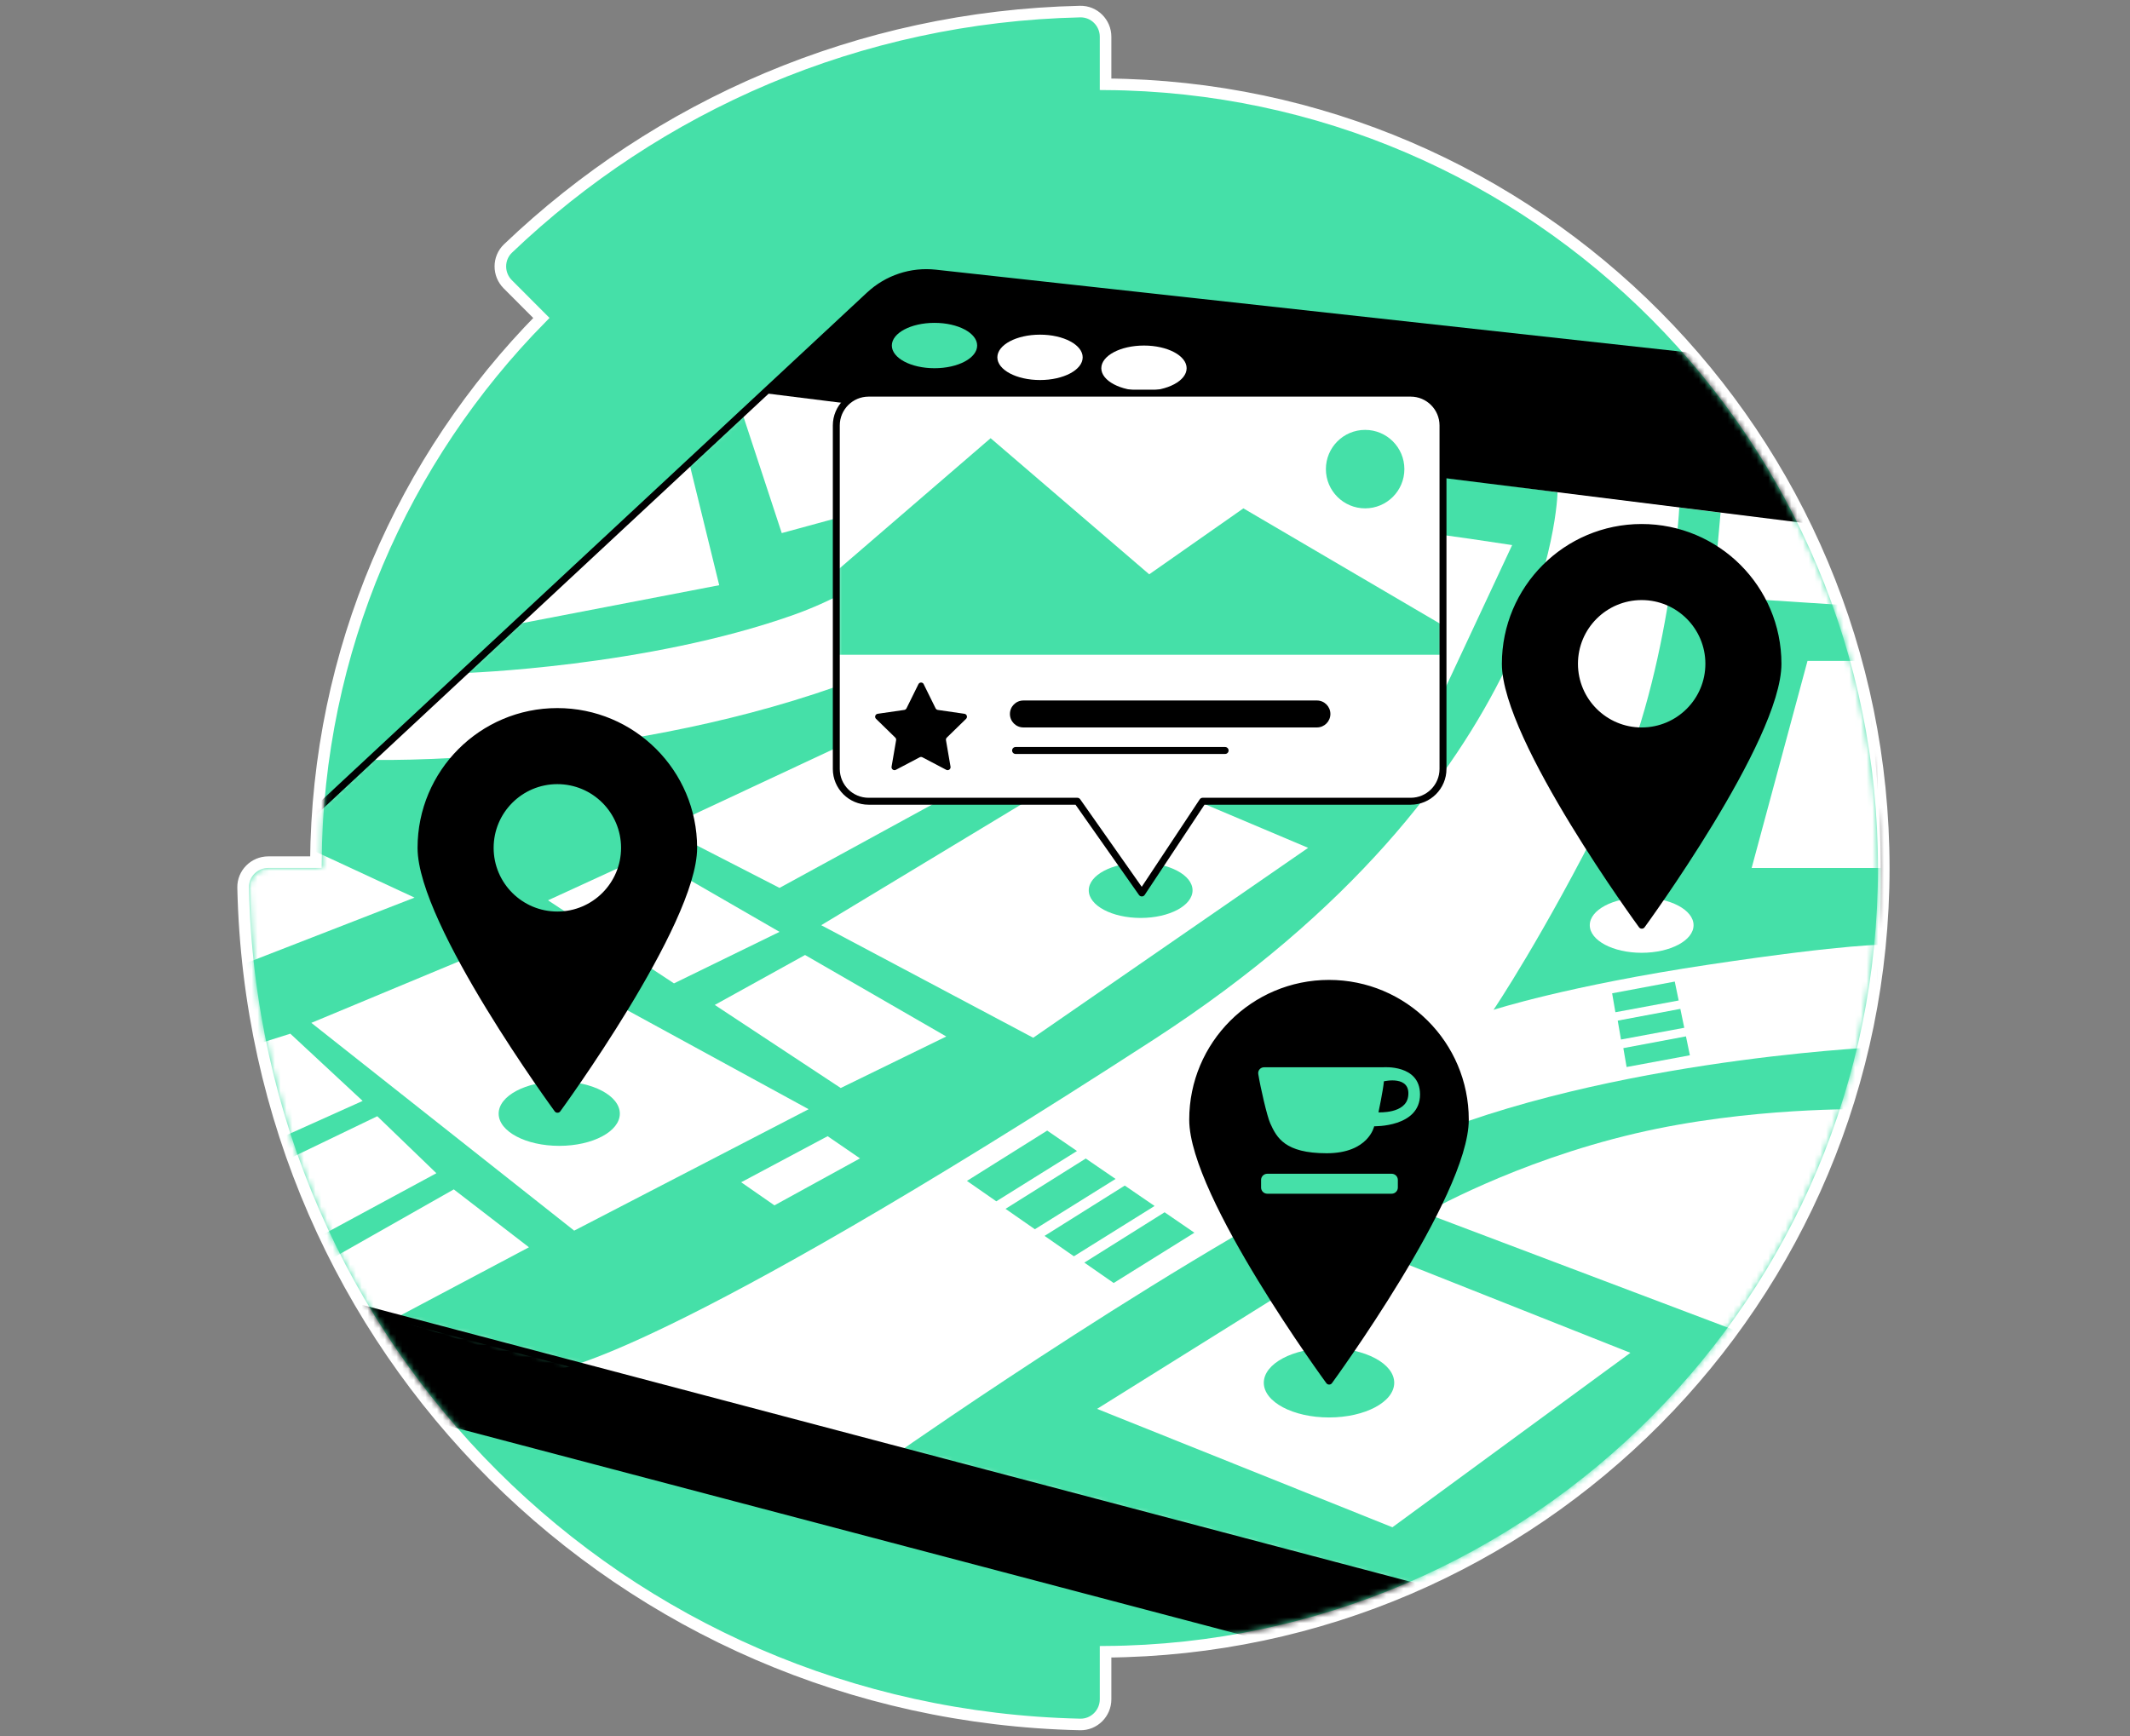
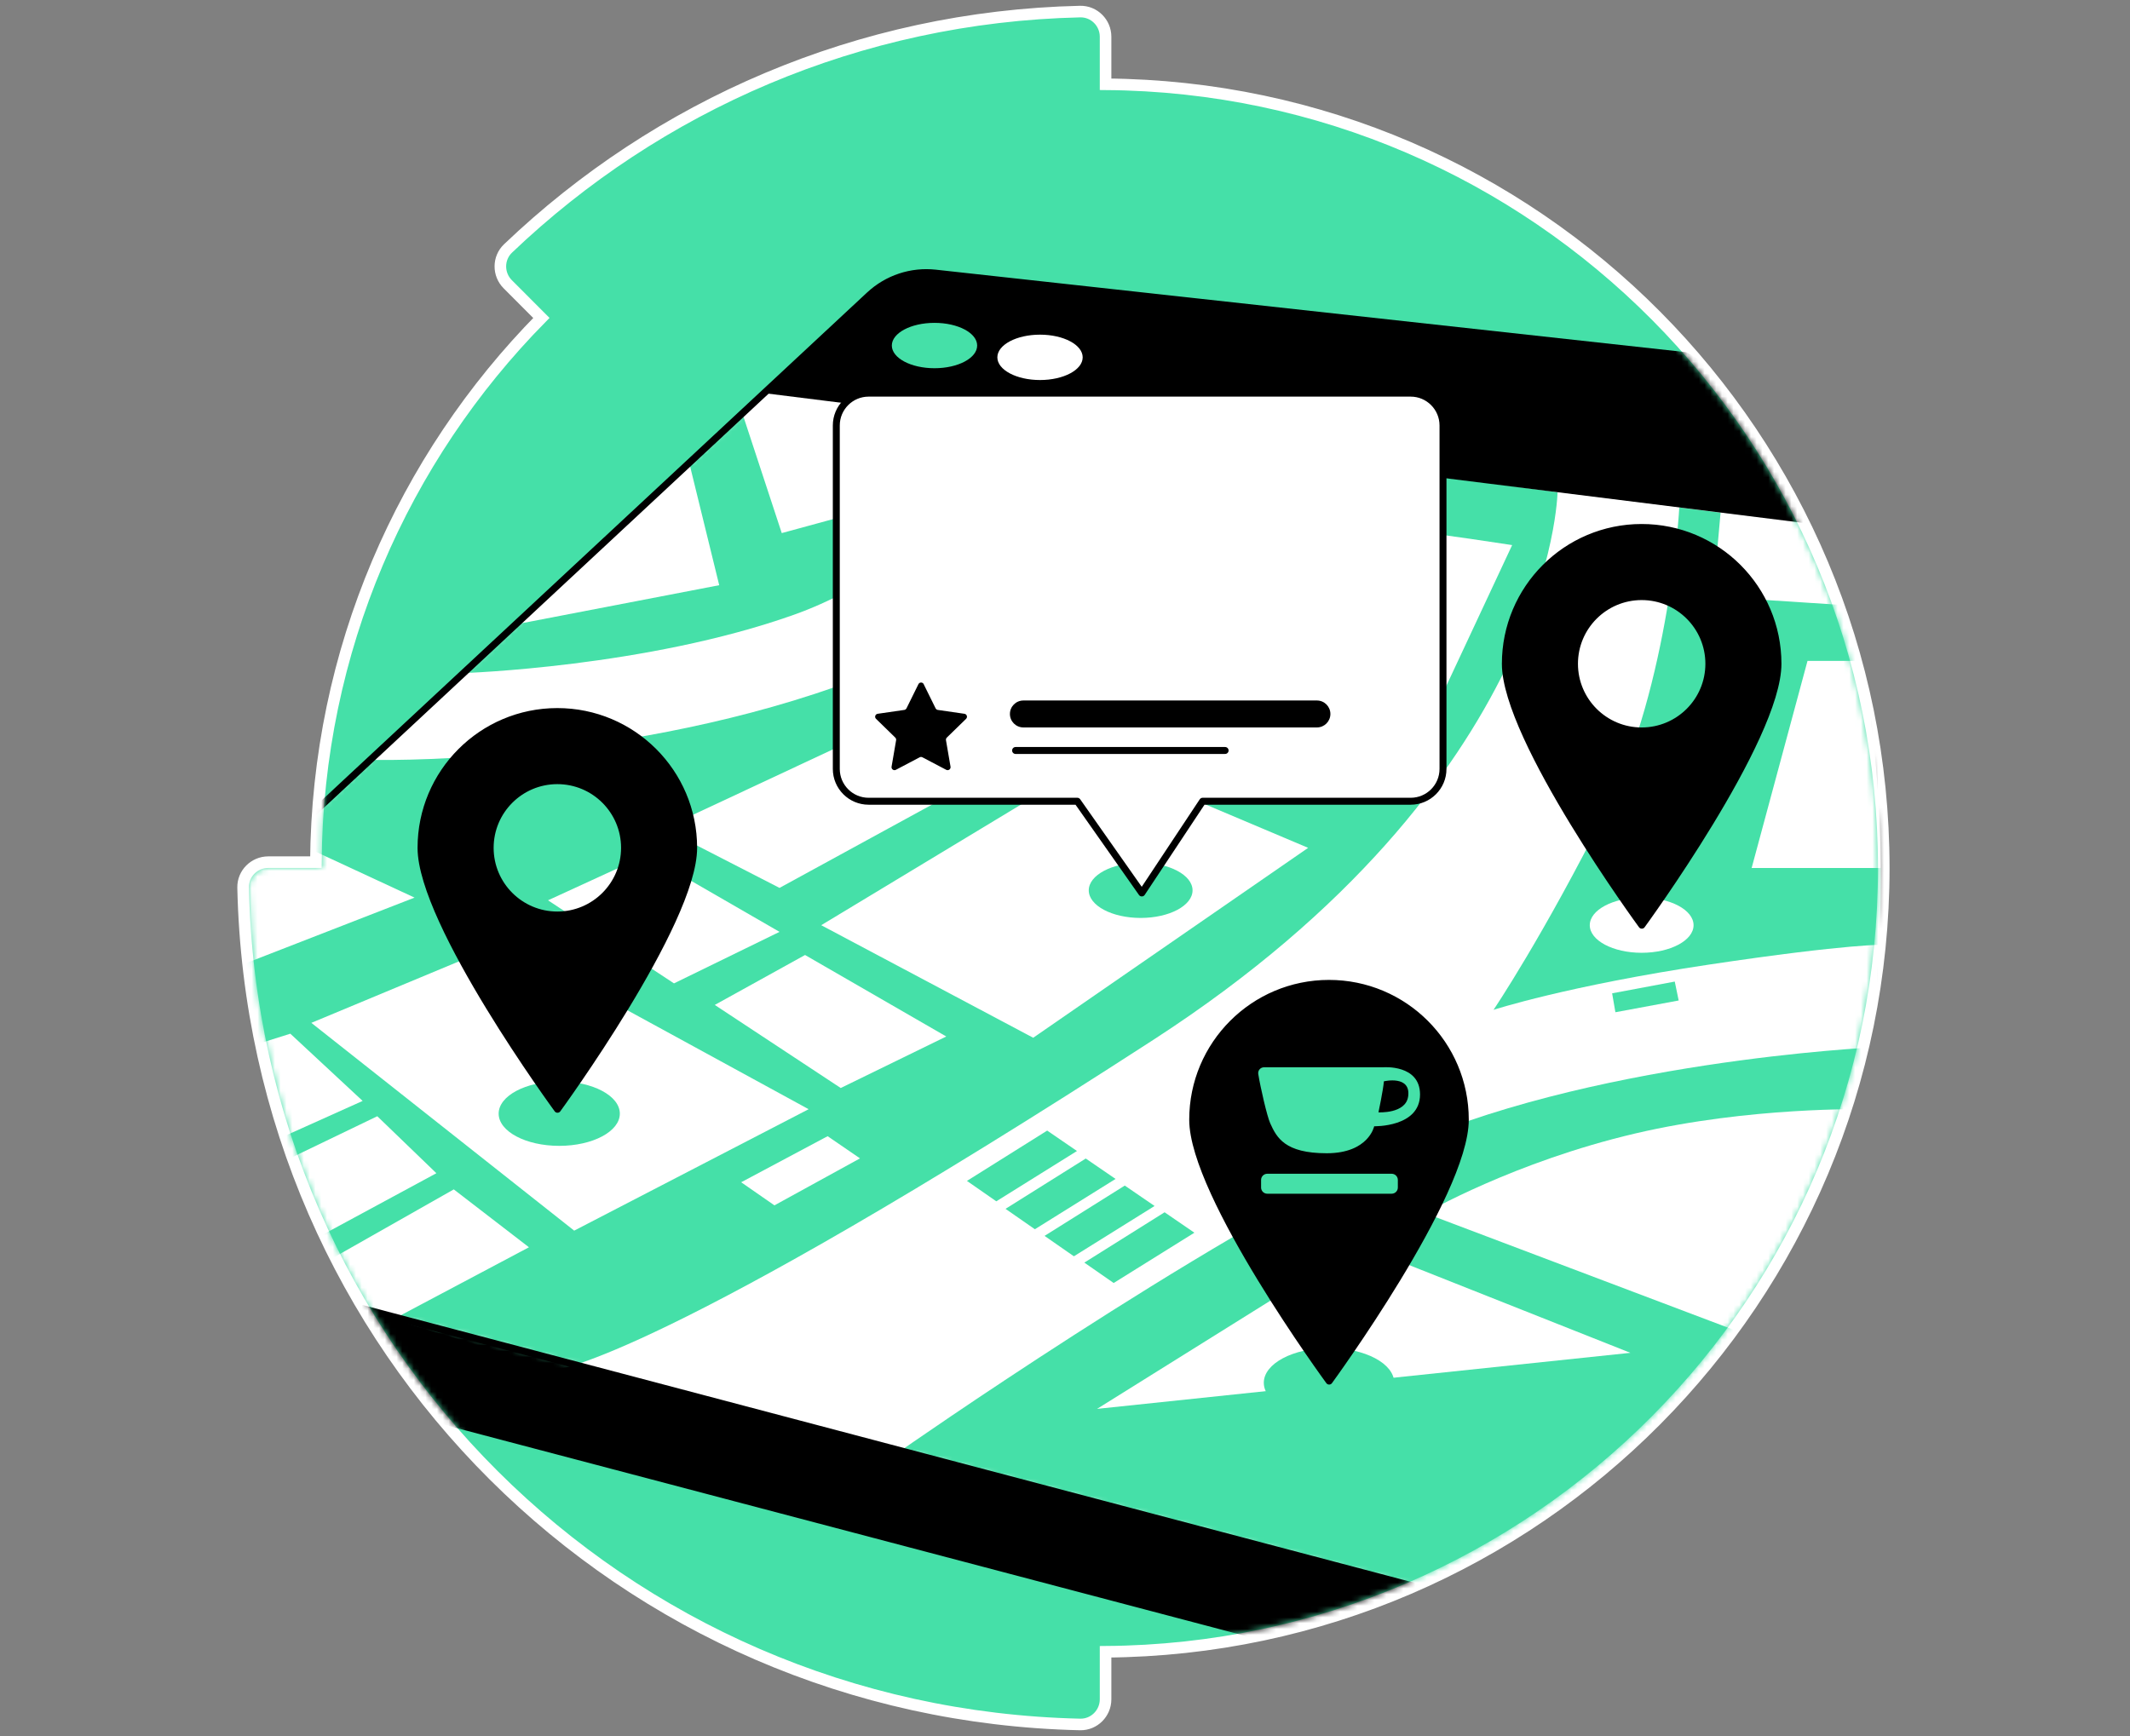
<svg xmlns="http://www.w3.org/2000/svg" width="368" height="300" viewBox="0 0 368 300" fill="none">
  <rect x="0" y="0" width="368" height="300" fill="#808080" stroke="none" />
  <path d="M191.009 293.656V285.439C265.351 284.906 325.457 224.47 325.457 149.998C325.457 75.528 265.355 15.098 191.009 14.564V6.344C191.009 3.938 189.04 1.946 186.605 2.001L186.604 2.001C148.306 2.869 113.59 18.286 87.766 42.937L87.764 42.939C86.01 44.621 86.021 47.413 87.717 49.114L93.531 54.943C69.662 79.171 54.843 112.352 54.574 148.988H46.344C43.937 148.988 41.947 150.961 42.001 153.395C43.768 233.202 107.537 296.236 186.605 297.999C189.041 298.054 191.009 296.058 191.009 293.656Z" fill="#45E0A8" stroke="white" stroke-width="2" />
  <mask id="mask0_5127_10548" style="mask-type:luminance" maskUnits="userSpaceOnUse" x="43" y="3" width="282" height="294">
    <path d="M43.001 153.373C44.756 232.642 108.091 295.248 186.627 296.999C188.487 297.041 190.009 295.512 190.009 293.656V284.443C190.009 284.443 190.012 284.443 190.016 284.443C264.263 284.443 324.457 224.249 324.457 149.998C324.457 75.747 264.263 15.557 190.009 15.56V6.344C190.009 4.485 188.487 2.959 186.627 3.001C148.588 3.863 114.107 19.174 88.456 43.661C87.115 44.947 87.115 47.094 88.425 48.408L94.941 54.941C70.622 79.267 55.574 112.873 55.571 149.988H46.344C44.485 149.988 42.959 151.513 43.001 153.373Z" fill="white" />
  </mask>
  <g mask="url(#mask0_5127_10548)">
    <path d="M73.715 244.795L227.047 285.212C241.244 284.173 250.87 280.676 246.467 274.692C246.467 274.692 65.041 224.42 59.167 225.959C55.07 227.033 73.715 244.799 73.715 244.799V244.795Z" fill="black" stroke="black" stroke-width="1.2" stroke-linecap="round" stroke-linejoin="round" />
    <path d="M150.228 50.972L50.702 143.659L38.751 146.112C38.751 146.112 33.236 170.456 38.751 188.916C44.266 207.373 57.194 224.697 57.194 224.697L247.464 274.955C247.464 274.955 317.785 246.177 324.457 174.369C331.13 102.561 304.927 69.321 304.927 69.321L291.169 61.446L161.62 47.198C157.453 46.739 153.294 48.119 150.228 50.975V50.972Z" fill="white" />
    <mask id="mask1_5127_10548" style="mask-type:luminance" maskUnits="userSpaceOnUse" x="36" y="47" width="290" height="228">
      <path d="M150.228 50.972L50.702 143.659L38.751 146.112C38.751 146.112 33.236 170.456 38.751 188.916C44.266 207.373 57.194 224.697 57.194 224.697L247.464 274.955C247.464 274.955 317.785 246.177 324.457 174.369C331.13 102.561 304.927 69.321 304.927 69.321L291.169 61.446L161.62 47.198C157.453 46.739 153.294 48.119 150.228 50.975V50.972Z" fill="white" />
    </mask>
    <g mask="url(#mask1_5127_10548)">
      <path d="M63.968 131.305C63.968 131.305 105.256 132.438 144.488 118.648C183.716 104.855 202.107 76.046 202.107 76.046L269.095 85.057C269.095 85.057 268.382 134.902 199.347 179.635C113.889 235.012 96.297 236.642 96.297 236.642L57.194 224.694C57.194 224.694 37.831 205.045 36.298 181.004C34.766 156.959 38.752 146.113 38.752 146.113L50.703 143.659L63.968 131.305Z" fill="#45E0A8" />
      <path d="M290.131 87.688C290.131 87.688 288.529 118.005 277.575 139.913C266.656 161.751 258.037 174.508 258.037 174.508C258.037 174.508 270.722 170.369 295.239 166.693C319.757 163.016 325.87 163.245 325.87 163.245C325.87 163.245 327.419 134.339 322.165 114.207C316.91 94.075 315.559 90.867 315.559 90.867L290.131 87.691V87.688Z" fill="#45E0A8" />
      <path d="M155.612 250.692C155.612 250.692 207.007 214.741 240.414 199.03C273.821 183.318 323.645 181.004 323.645 181.004C323.645 181.004 324.146 210.039 293.466 241.882C262.787 273.729 247.465 274.952 247.465 274.952L155.616 250.692H155.612Z" fill="#45E0A8" />
-       <path d="M189.537 243.464L234.822 215.189L281.682 233.778L240.567 263.922L189.537 243.464Z" fill="white" />
+       <path d="M189.537 243.464L234.822 215.189L281.682 233.778L189.537 243.464Z" fill="white" />
      <path d="M246.238 209.646L302.849 231.057C302.849 231.057 320.1 213.855 320.792 204.298C321.48 194.741 322.227 191.687 322.227 191.687C322.227 191.687 302.307 191.238 282.561 195.864C261.564 200.781 246.242 209.643 246.242 209.643L246.238 209.646Z" fill="white" />
      <path d="M283.631 164.649C288.583 164.649 292.597 162.515 292.597 159.881C292.597 157.248 288.583 155.113 283.631 155.113C278.679 155.113 274.665 157.248 274.665 159.881C274.665 162.515 278.679 164.649 283.631 164.649Z" fill="white" />
      <path d="M229.613 244.412C234.565 244.412 238.579 242.277 238.579 239.644C238.579 237.011 234.565 234.876 229.613 234.876C224.662 234.876 220.647 237.011 220.647 239.644C220.647 242.277 224.662 244.412 229.613 244.412Z" fill="white" />
      <path d="M229.613 244.947C235.836 244.947 240.88 242.264 240.88 238.953C240.88 235.642 235.836 232.958 229.613 232.958C223.391 232.958 218.347 235.642 218.347 238.953C218.347 242.264 223.391 244.947 229.613 244.947Z" fill="#45E0A8" />
      <path d="M322.167 114.203H312.284L302.63 150.001H326.084L322.167 114.203Z" fill="white" />
      <path d="M297.344 87.688L295.965 103.093L319.621 104.633L315.561 90.864L297.344 87.688Z" fill="white" />
      <path d="M80.071 116.31C80.071 116.31 111.692 115.292 137.131 106.246C162.569 97.196 178.506 72.984 178.506 72.984L132.012 67.939L80.071 116.31Z" fill="#45E0A8" />
      <path d="M119.202 80.49L124.259 101.126L89.103 107.896L119.202 80.49Z" fill="white" />
      <path d="M128.259 71.431L135.063 92.122L150.74 87.847L148.165 68.904L132.012 67.935L128.259 71.431Z" fill="white" />
      <path d="M48.1 144.194L71.62 155.113L35.954 168.986L38.752 146.113L48.1 144.194Z" fill="white" />
      <path d="M53.789 176.757L99.203 212.663L139.706 191.679L87.022 162.915L53.789 176.757Z" fill="white" />
      <path d="M50.16 178.63L62.654 190.247L49.094 196.343L40.857 181.559L50.16 178.63Z" fill="white" />
      <path d="M65.184 192.893L75.394 202.741L55.662 213.41L49.435 200.482L65.184 192.893Z" fill="white" />
      <path d="M78.4 205.535L91.387 215.537L67.933 227.978L57.191 224.697L54.317 219.196L78.4 205.535Z" fill="white" />
      <path d="M142.991 196.343L128.051 204.301L133.799 208.294L148.582 200.176L142.991 196.343Z" fill="white" />
      <path d="M180.922 195.374L167.06 204.069L172.13 207.596L186.069 198.901L180.922 195.374Z" fill="#45E0A8" />
      <path d="M187.587 200.201L173.725 208.896L178.795 212.423L192.734 203.728L187.587 200.201Z" fill="#45E0A8" />
      <path d="M194.329 204.875L180.467 213.57L185.537 217.097L199.476 208.402L194.329 204.875Z" fill="#45E0A8" />
      <path d="M201.207 209.49L187.341 218.189L192.411 221.713L206.354 213.021L201.207 209.49Z" fill="#45E0A8" />
      <path d="M111.693 147.764L134.678 161.032L116.443 169.935L94.682 155.579L111.693 147.764Z" fill="white" />
      <path d="M139.088 165.031L163.487 179.113L145.253 188.016L123.491 173.66L139.088 165.031Z" fill="white" />
      <path d="M141.882 159.882L178.507 179.332L226.009 146.513L189.537 131.097L141.882 159.882Z" fill="white" />
      <path d="M114.682 143.166L134.678 153.435L166.094 136.271L146.786 128.149L114.682 143.166Z" fill="white" />
      <path d="M246.238 92.123C246.85 91.984 261.254 94.194 261.254 94.194L246.238 126.311L213.752 114.704L246.238 92.123Z" fill="white" />
      <path d="M197.071 158.627C202.023 158.627 206.037 156.492 206.037 153.859C206.037 151.226 202.023 149.091 197.071 149.091C192.12 149.091 188.105 151.226 188.105 153.859C188.105 156.492 192.12 158.627 197.071 158.627Z" fill="#45E0A8" />
      <path d="M96.621 198.012C102.402 198.012 107.088 195.519 107.088 192.444C107.088 189.37 102.402 186.877 96.621 186.877C90.84 186.877 86.153 189.37 86.153 192.444C86.153 195.519 90.84 198.012 96.621 198.012Z" fill="#45E0A8" />
    </g>
    <path d="M150.228 50.972L50.702 143.659L38.751 146.112C38.751 146.112 33.236 170.456 38.751 188.916C44.266 207.373 57.194 224.697 57.194 224.697L247.464 274.955C247.464 274.955 317.785 246.177 324.457 174.369C331.13 102.561 304.927 69.321 304.927 69.321L291.169 61.446L161.62 47.198C157.453 46.739 153.294 48.119 150.228 50.975V50.972Z" stroke="black" stroke-width="1.2" stroke-linecap="round" stroke-linejoin="round" />
    <path d="M132.012 67.935L315.561 90.861C312.691 82.743 309.334 75.302 304.931 69.318L291.172 61.443L161.624 47.195C161.624 47.195 161.353 46.316 155.48 47.852C151.382 48.925 132.012 67.935 132.012 67.935Z" fill="black" />
    <path d="M161.453 63.632C165.524 63.632 168.824 61.877 168.824 59.712C168.824 57.547 165.524 55.792 161.453 55.792C157.382 55.792 154.082 57.547 154.082 59.712C154.082 61.877 157.382 63.632 161.453 63.632Z" fill="#45E0A8" />
    <path d="M179.684 65.672C183.755 65.672 187.055 63.917 187.055 61.752C187.055 59.587 183.755 57.832 179.684 57.832C175.614 57.832 172.313 59.587 172.313 61.752C172.313 63.917 175.614 65.672 179.684 65.672Z" fill="white" />
-     <path d="M197.644 67.553C201.715 67.553 205.015 65.798 205.015 63.633C205.015 61.468 201.715 59.713 197.644 59.713C193.573 59.713 190.273 61.468 190.273 63.633C190.273 65.798 193.573 67.553 197.644 67.553Z" fill="white" />
    <path d="M229.599 169.936C216.591 169.943 206.055 180.493 206.062 193.501C206.068 206.509 229.637 238.665 229.637 238.665C229.637 238.665 253.168 206.477 253.161 193.473C253.154 180.465 242.603 169.929 229.596 169.936H229.599Z" fill="black" stroke="black" stroke-width="1.2" stroke-linecap="round" stroke-linejoin="round" />
    <path d="M96.301 158.12C89.889 158.123 84.69 152.928 84.686 146.519C84.683 140.108 89.878 134.909 96.287 134.905C102.698 134.902 107.897 140.097 107.901 146.505C107.904 152.917 102.709 158.116 96.301 158.12ZM96.28 122.961C83.272 122.968 72.735 133.519 72.742 146.526C72.749 159.534 96.318 191.69 96.318 191.69C96.318 191.69 119.849 159.503 119.842 146.498C119.835 133.491 109.284 122.954 96.276 122.961H96.28Z" fill="black" stroke="black" stroke-width="1.2" stroke-linecap="round" stroke-linejoin="round" />
    <path d="M283.618 91.152C270.61 91.159 260.073 101.71 260.08 114.718C260.087 127.725 283.656 159.881 283.656 159.881C283.656 159.881 307.186 127.694 307.179 114.69C307.172 101.682 296.622 91.145 283.614 91.152H283.618ZM283.638 126.311C277.227 126.314 272.028 121.119 272.024 114.711C272.021 108.302 277.216 103.1 283.625 103.097C290.036 103.093 295.235 108.289 295.239 114.697C295.242 121.109 290.047 126.307 283.638 126.311Z" fill="black" stroke="black" stroke-width="1.2" stroke-linecap="round" stroke-linejoin="round" />
    <path d="M243.715 67.939H150.075C146.989 67.939 144.487 70.441 144.487 73.527V132.873C144.487 135.959 146.989 138.461 150.075 138.461H186.131L197.272 154.311L207.778 138.461H243.718C246.804 138.461 249.306 135.959 249.306 132.873V73.527C249.306 70.441 246.804 67.939 243.718 67.939H243.715Z" fill="white" />
    <mask id="mask2_5127_10548" style="mask-type:luminance" maskUnits="userSpaceOnUse" x="144" y="67" width="106" height="88">
-       <path d="M243.715 67.939H150.075C146.989 67.939 144.487 70.441 144.487 73.527V132.873C144.487 135.959 146.989 138.461 150.075 138.461H186.131L197.272 154.311L207.778 138.461H243.718C246.804 138.461 249.306 135.959 249.306 132.873V73.527C249.306 70.441 246.804 67.939 243.718 67.939H243.715Z" fill="white" />
-     </mask>
+       </mask>
    <g mask="url(#mask2_5127_10548)">
      <path d="M144.483 113.151H249.302V108.077L214.821 87.848L198.551 99.246L171.149 75.723L144.483 98.708V113.151Z" fill="#45E0A8" />
    </g>
    <path d="M243.715 67.939H150.075C146.989 67.939 144.487 70.441 144.487 73.527V132.873C144.487 135.959 146.989 138.461 150.075 138.461H186.131L197.272 154.311L207.778 138.461H243.718C246.804 138.461 249.306 135.959 249.306 132.873V73.527C249.306 70.441 246.804 67.939 243.718 67.939H243.715Z" stroke="black" stroke-width="1.2" stroke-linecap="round" stroke-linejoin="round" />
-     <path d="M235.854 87.847C239.599 87.847 242.634 84.812 242.634 81.067C242.634 77.323 239.599 74.287 235.854 74.287C232.11 74.287 229.074 77.323 229.074 81.067C229.074 84.812 232.11 87.847 235.854 87.847Z" fill="#45E0A8" />
    <path d="M159.583 118.231L161.641 122.398C161.714 122.548 161.86 122.655 162.026 122.68L166.624 123.347C167.045 123.409 167.211 123.924 166.909 124.219L163.583 127.461C163.462 127.58 163.406 127.75 163.437 127.913L164.223 132.49C164.296 132.907 163.854 133.227 163.479 133.029L159.368 130.867C159.218 130.787 159.041 130.787 158.892 130.867L154.781 133.029C154.405 133.227 153.967 132.907 154.037 132.49L154.822 127.913C154.85 127.746 154.794 127.58 154.676 127.461L151.351 124.219C151.048 123.924 151.215 123.409 151.636 123.347L156.233 122.68C156.4 122.655 156.543 122.551 156.619 122.398L158.676 118.231C158.864 117.853 159.406 117.853 159.594 118.231H159.583Z" fill="black" />
    <path d="M227.524 125.707H176.814C175.528 125.707 174.485 124.664 174.485 123.378C174.485 122.092 175.528 121.05 176.814 121.05H227.524C228.81 121.05 229.852 122.092 229.852 123.378C229.852 124.664 228.81 125.707 227.524 125.707Z" fill="black" />
    <path d="M175.462 129.689H211.663" stroke="black" stroke-width="1.2" stroke-linecap="round" stroke-linejoin="round" />
    <path d="M278.529 171.652L289.348 169.622L290.025 172.892L279.092 174.922L278.529 171.652Z" fill="#45E0A8" />
-     <path d="M279.495 176.371L290.313 174.342L290.991 177.608L280.058 179.638L279.495 176.371Z" fill="#45E0A8" />
-     <path d="M280.465 181.122L291.283 179.093L291.961 182.359L281.028 184.389L280.465 181.122Z" fill="#45E0A8" />
    <path d="M238.975 184.434H218.388C217.766 184.434 217.293 184.986 217.391 185.601C217.766 187.937 218.909 192.903 219.455 194.109C220.57 196.573 221.961 199.29 229.213 199.29C236.466 199.29 237.418 194.626 237.418 194.626C237.418 194.626 245.338 194.821 245.338 189.132C245.338 183.895 238.975 184.434 238.975 184.434ZM243.284 189.48C242.867 192.496 238.158 192.218 238.158 192.218C238.158 192.218 238.965 188.413 239.097 186.859C239.097 186.859 243.802 185.737 243.288 189.48H243.284Z" fill="#45E0A8" />
    <path d="M240.438 202.835H218.944C218.355 202.835 217.877 203.313 217.877 203.902V205.215C217.877 205.805 218.355 206.282 218.944 206.282H240.438C241.027 206.282 241.505 205.805 241.505 205.215V203.902C241.505 203.313 241.027 202.835 240.438 202.835Z" fill="#45E0A8" />
  </g>
</svg>